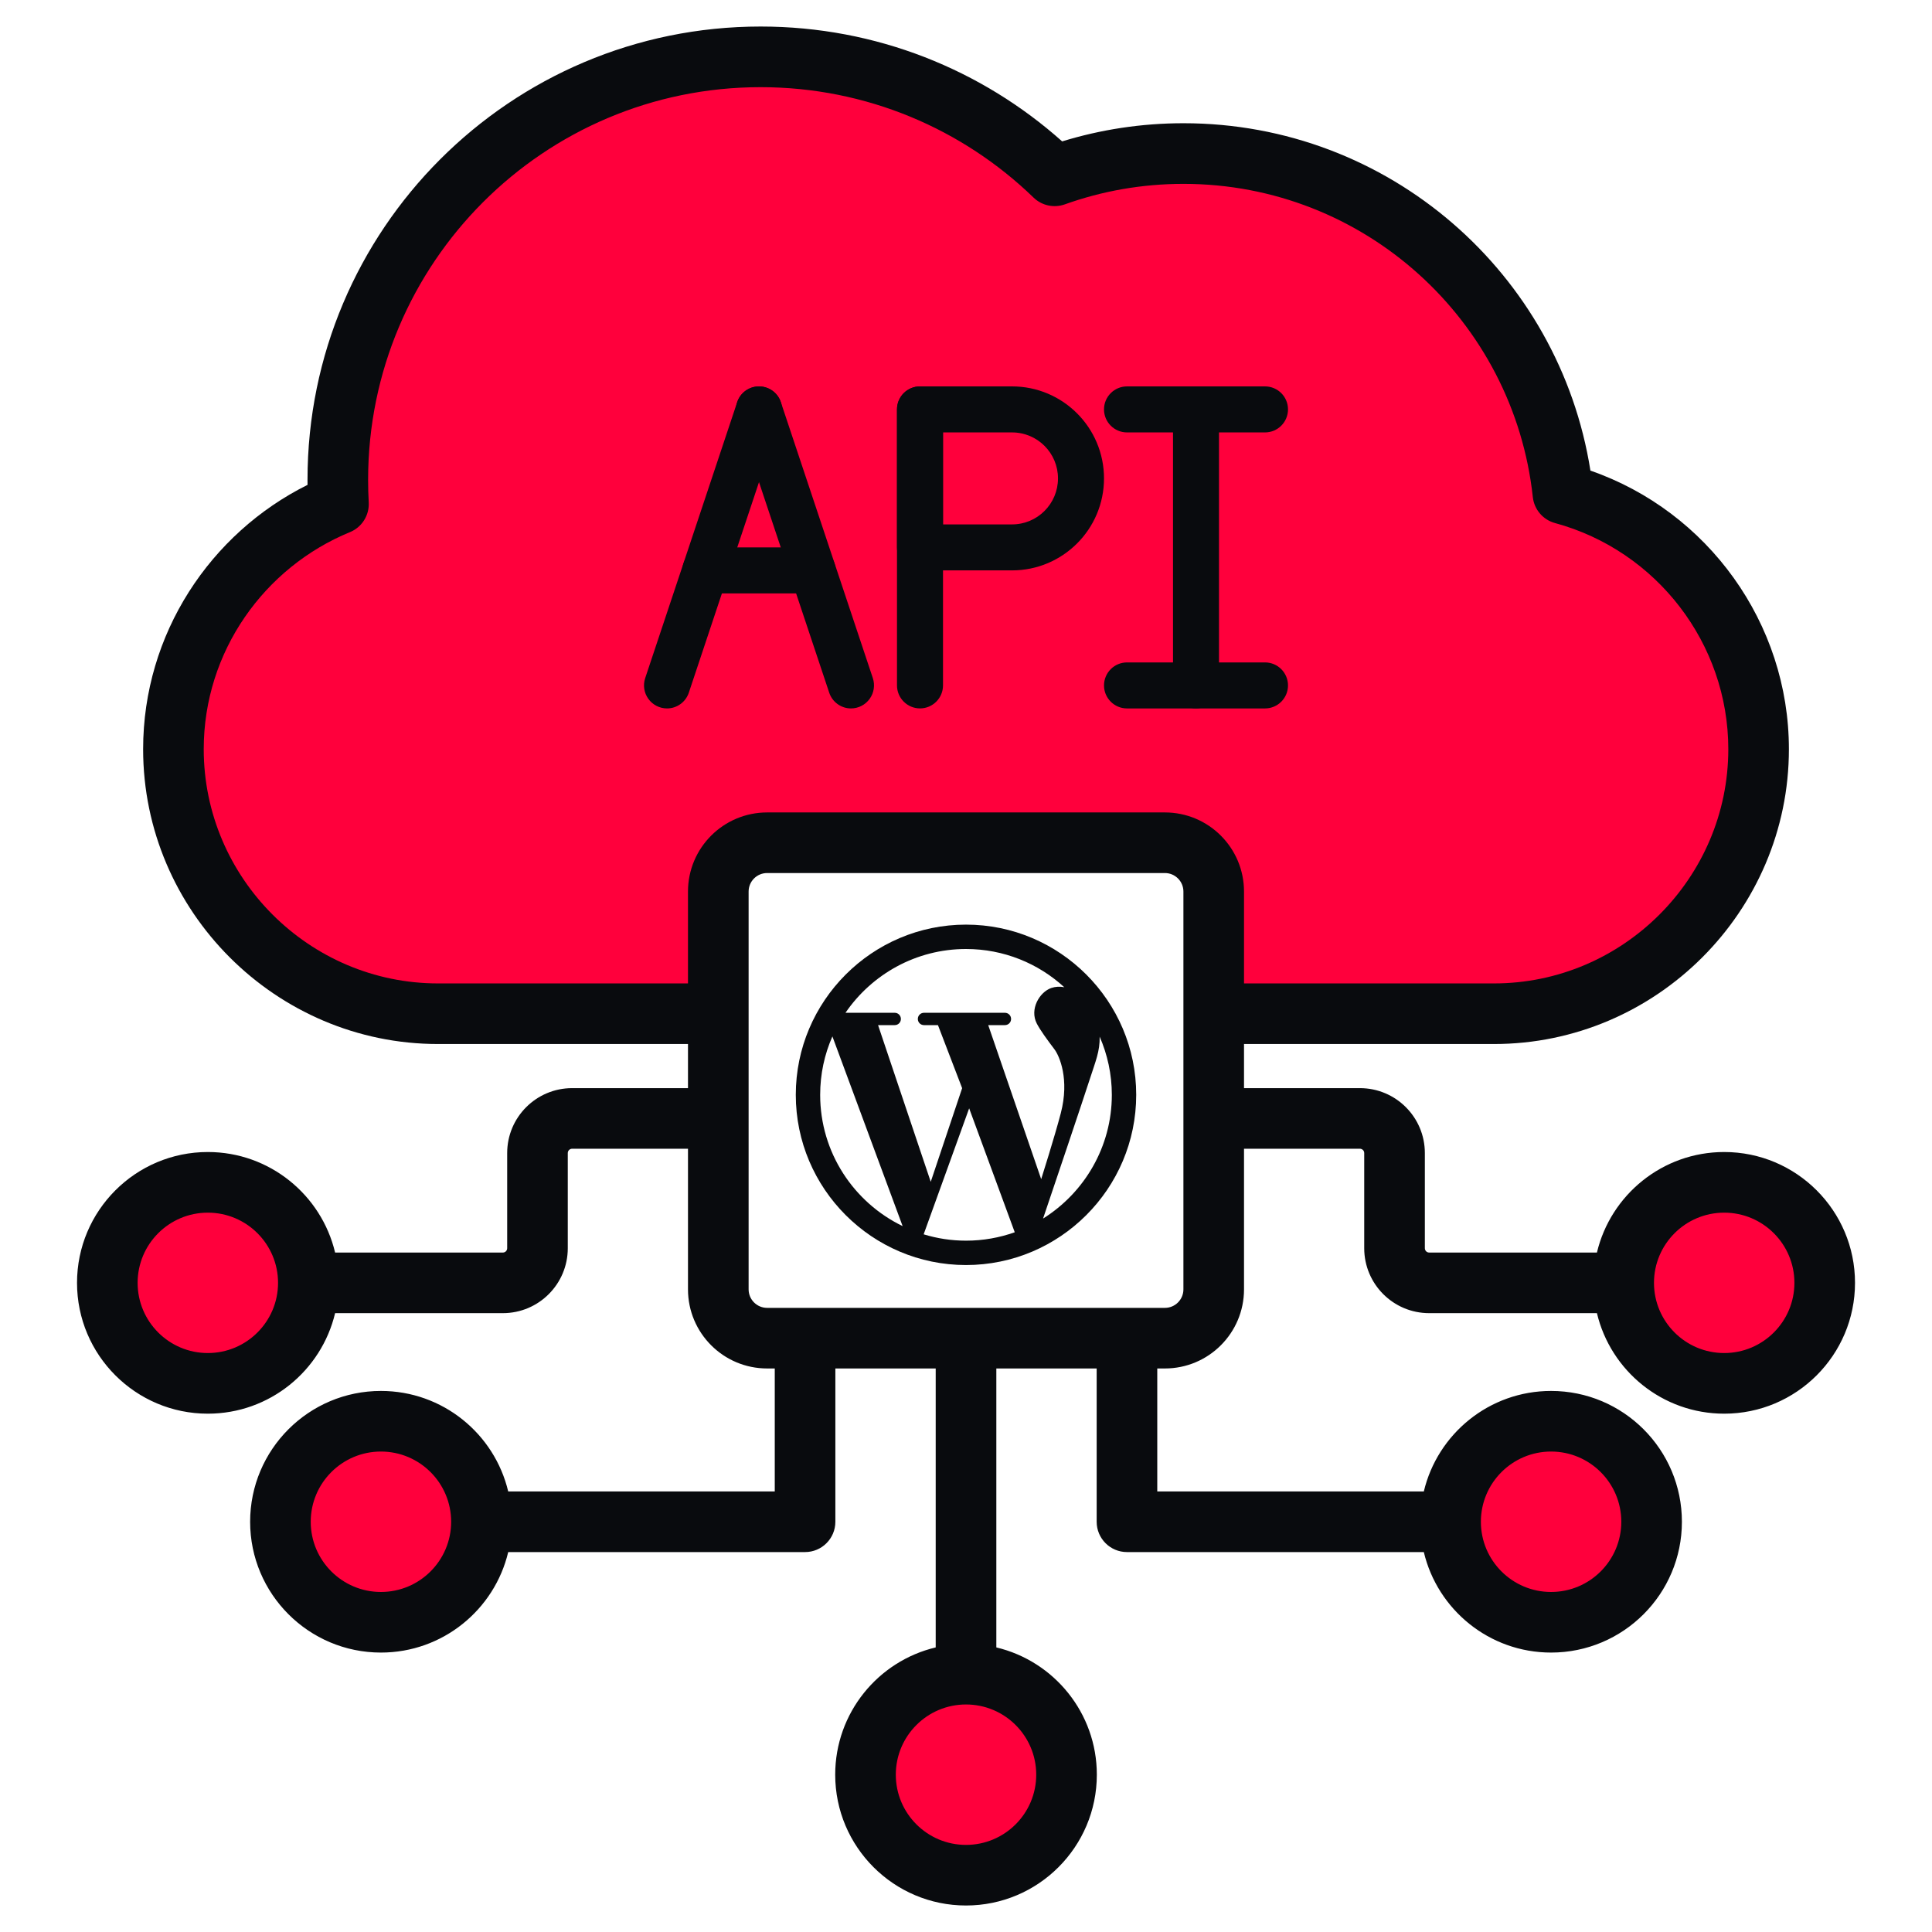
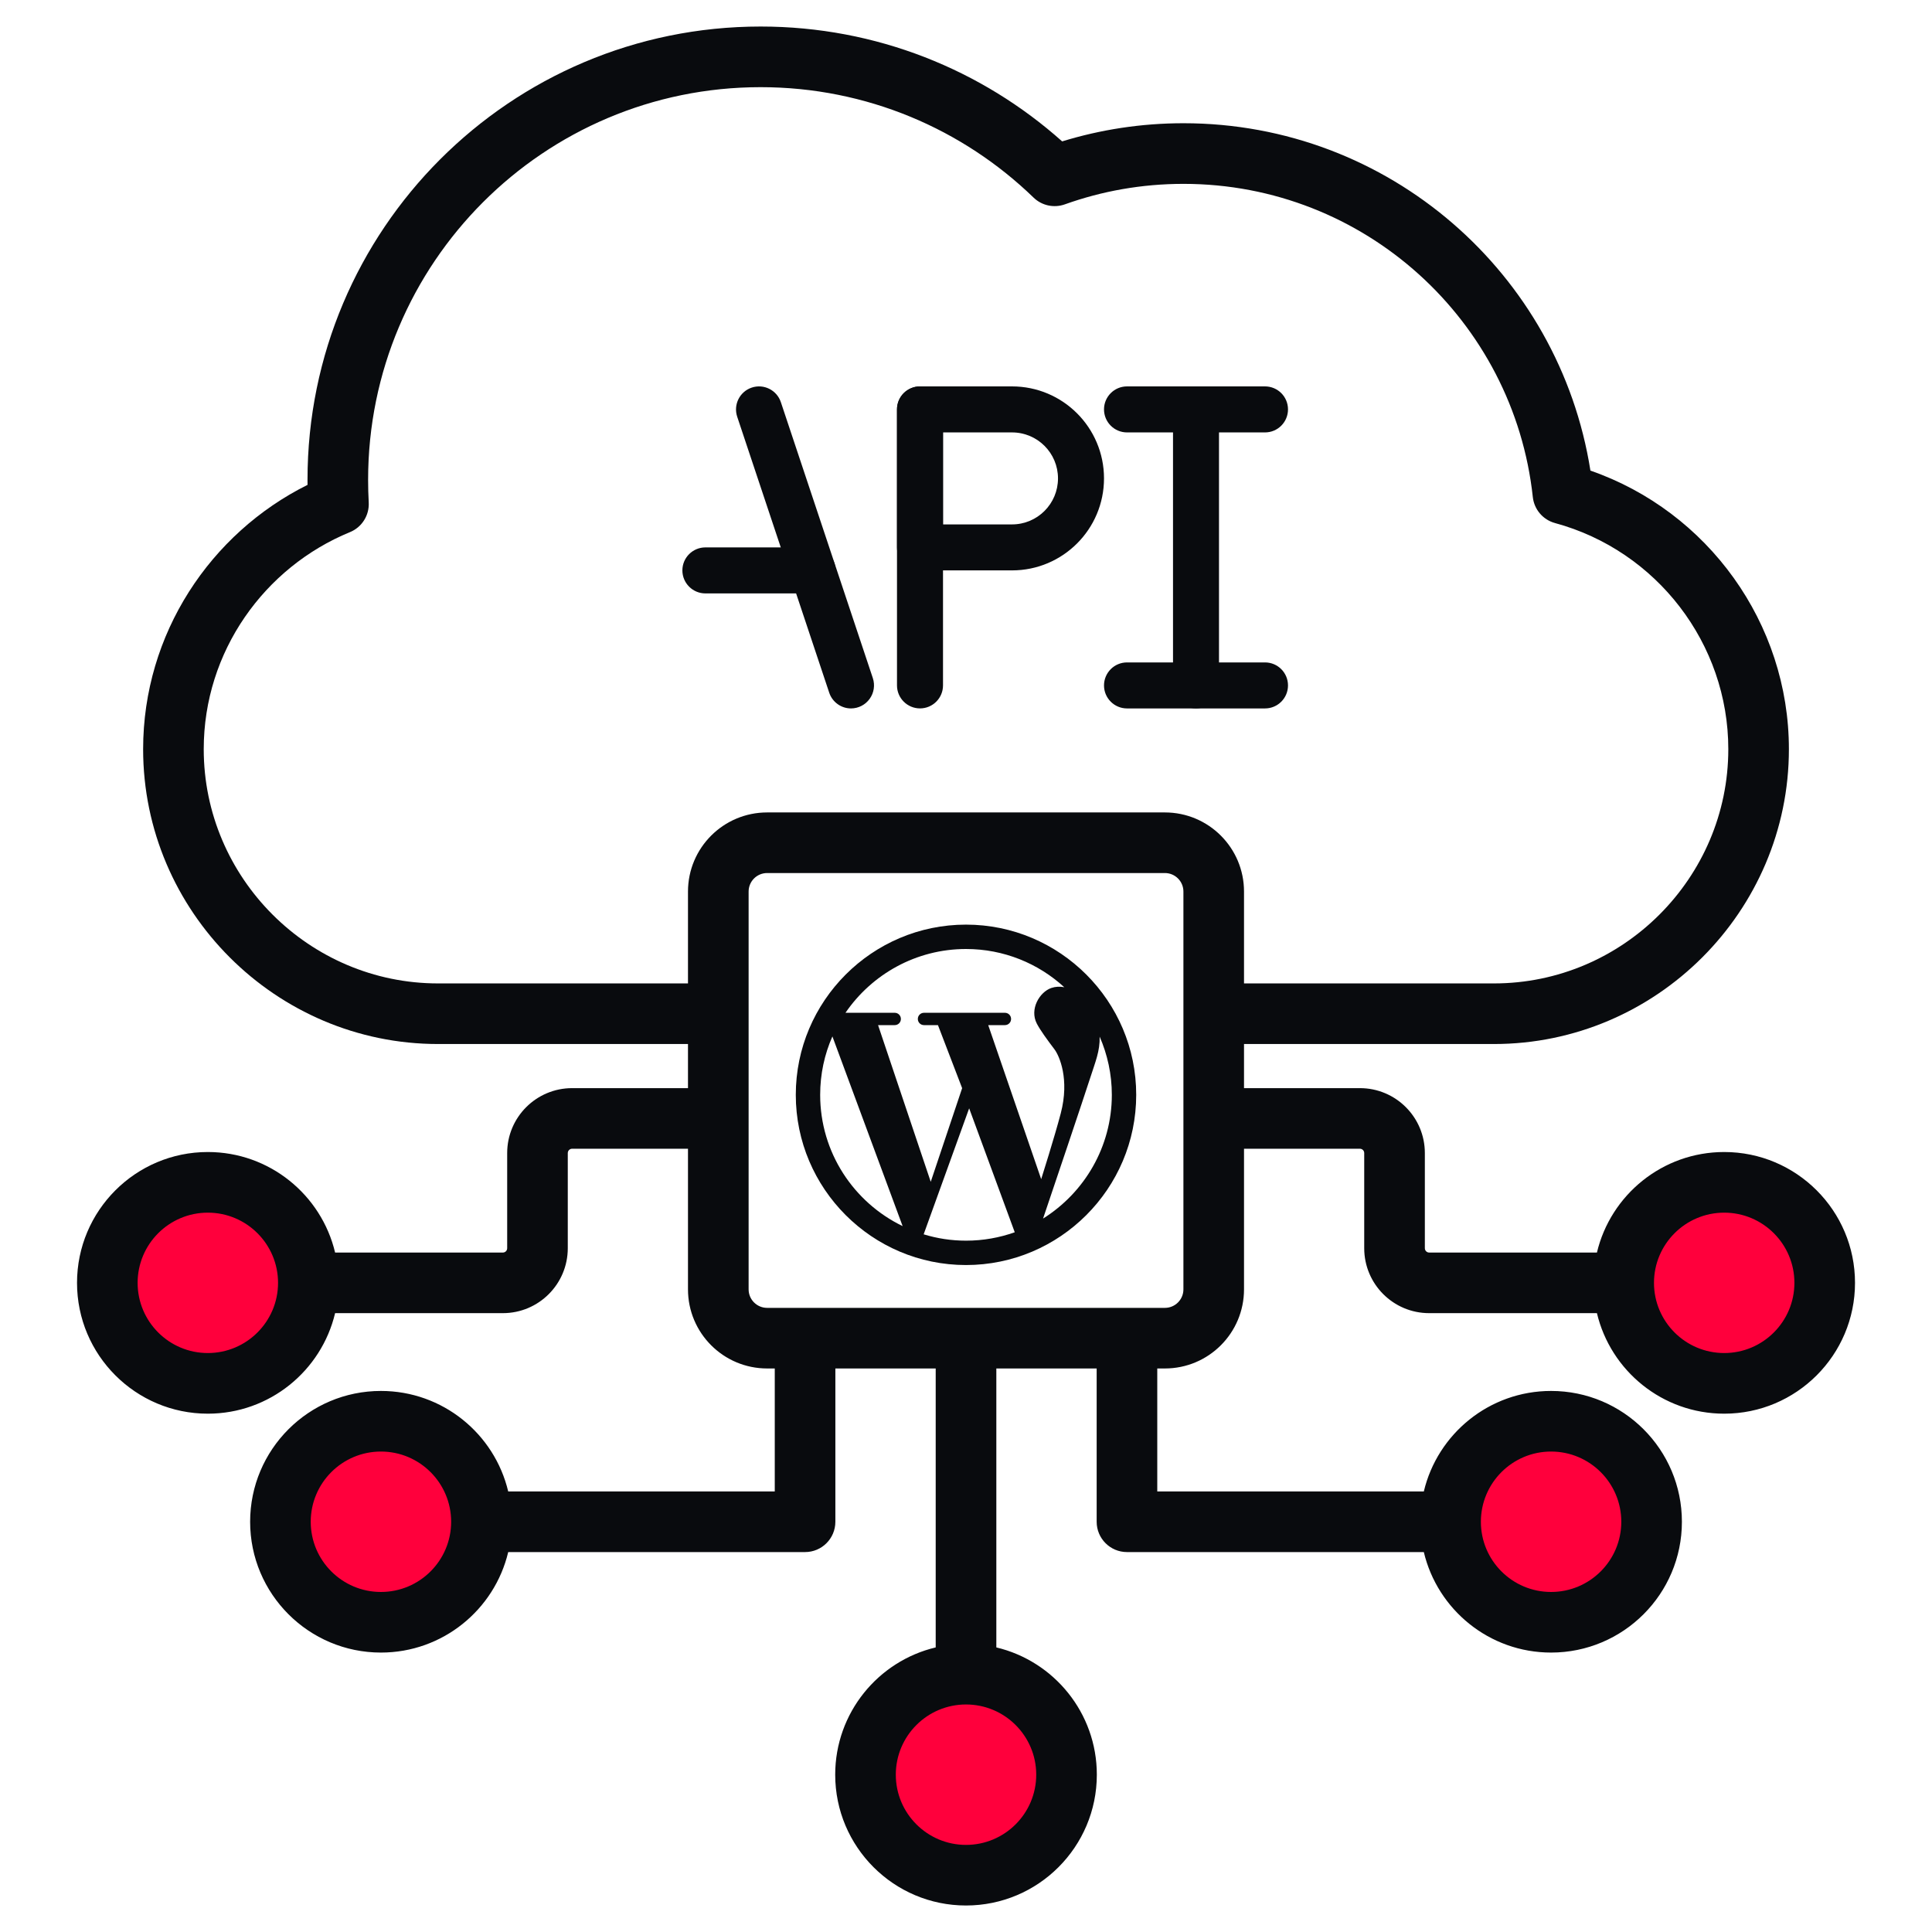
<svg xmlns="http://www.w3.org/2000/svg" width="60" height="60" viewBox="0 0 60 60" fill="none">
-   <path fill-rule="evenodd" clip-rule="evenodd" d="M37.693 31.479V27.688C37.693 26.851 37.014 26.172 36.177 26.172H23.824C22.986 26.172 22.308 26.851 22.308 27.688V31.479H13.613C9.095 31.479 5.389 27.784 5.389 23.267C5.389 19.839 7.52 16.884 10.524 15.66C10.5 15.406 10.5 15.152 10.5 14.897C10.5 7.654 16.374 1.768 23.63 1.768C27.178 1.768 30.388 3.173 32.762 5.462C34.01 5.014 35.354 4.771 36.759 4.771C42.876 4.771 47.902 9.398 48.544 15.333C52.105 16.302 54.612 19.572 54.612 23.267C54.612 27.784 50.918 31.479 46.4 31.479H37.693Z" fill="#FF003C" />
  <path fill-rule="evenodd" clip-rule="evenodd" d="M53.547 36.717C55.27 36.717 56.668 38.115 56.668 39.838C56.668 41.561 55.27 42.96 53.547 42.96C51.824 42.96 50.425 41.561 50.425 39.838C50.425 38.115 51.824 36.717 53.547 36.717ZM48.171 44.137C49.894 44.137 51.292 45.535 51.292 47.258C51.292 48.981 49.894 50.38 48.171 50.38C46.448 50.38 45.049 48.981 45.049 47.258C45.049 45.535 46.448 44.137 48.171 44.137ZM30.001 51.992C31.724 51.992 33.122 53.39 33.122 55.113C33.122 56.836 31.724 58.234 30.001 58.234C28.278 58.234 26.879 56.836 26.879 55.113C26.879 53.39 28.278 51.992 30.001 51.992ZM11.831 44.137C13.553 44.137 14.952 45.535 14.952 47.258C14.952 48.981 13.553 50.38 11.831 50.38C10.108 50.38 8.709 48.981 8.709 47.258C8.709 45.535 10.108 44.137 11.831 44.137ZM6.455 36.717C8.177 36.717 9.576 38.115 9.576 39.838C9.576 41.561 8.177 42.96 6.455 42.96C4.732 42.96 3.333 41.561 3.333 39.838C3.333 38.115 4.732 36.717 6.455 36.717Z" fill="#FF003C" />
  <path fill-rule="evenodd" clip-rule="evenodd" d="M10.407 40.781C9.982 42.57 8.373 43.903 6.454 43.903C4.212 43.903 2.392 42.082 2.392 39.84C2.392 37.598 4.212 35.777 6.454 35.777C8.373 35.777 9.982 37.11 10.407 38.899H15.617C15.691 38.899 15.751 38.839 15.751 38.764V35.809C15.751 34.696 16.654 33.793 17.768 33.793H21.366V32.423H13.604C8.566 32.423 4.445 28.301 4.445 23.266C4.445 19.681 6.533 16.561 9.551 15.058C9.55 15.005 9.55 14.953 9.55 14.9C9.55 7.127 15.849 0.824 23.622 0.824C27.216 0.824 30.498 2.172 32.986 4.391C34.177 4.025 35.442 3.827 36.754 3.827C43.139 3.827 48.428 8.502 49.392 14.615C53.042 15.883 55.556 19.355 55.556 23.266C55.556 28.301 51.435 32.423 46.396 32.423H38.634V33.793H42.233C43.347 33.793 44.25 34.696 44.25 35.809V38.764C44.25 38.839 44.31 38.899 44.384 38.899H49.594C50.019 37.11 51.628 35.777 53.547 35.777C55.789 35.777 57.609 37.598 57.609 39.84C57.609 42.082 55.789 43.903 53.547 43.903C51.628 43.903 50.019 42.57 49.594 40.781H44.384C43.27 40.781 42.367 39.878 42.367 38.764V35.809C42.367 35.735 42.307 35.675 42.233 35.675H38.634V40.042C38.634 41.399 37.534 42.499 36.177 42.499H35.94V46.319H44.218C44.643 44.529 46.252 43.197 48.17 43.197C50.413 43.197 52.233 45.017 52.233 47.26C52.233 49.502 50.413 51.322 48.17 51.322C46.252 51.322 44.643 49.99 44.218 48.201H34.999C34.479 48.201 34.058 47.779 34.058 47.26V42.499H30.942V51.162C32.731 51.587 34.063 53.196 34.063 55.114C34.063 57.357 32.243 59.177 30 59.177C27.758 59.177 25.938 57.357 25.938 55.114C25.938 53.196 27.27 51.587 29.059 51.162V42.499H25.943V47.26C25.943 47.779 25.522 48.201 25.002 48.201H15.783C15.358 49.99 13.749 51.322 11.83 51.322C9.588 51.322 7.768 49.502 7.768 47.26C7.768 45.017 9.588 43.197 11.83 43.197C13.749 43.197 15.358 44.529 15.783 46.319H24.061V42.499H23.824C22.467 42.499 21.366 41.399 21.366 40.042V35.675H17.768C17.694 35.675 17.633 35.735 17.633 35.809V38.764C17.633 39.878 16.73 40.781 15.617 40.781H10.407ZM21.366 30.541V27.688C21.366 26.331 22.467 25.231 23.824 25.231H36.177C37.534 25.231 38.634 26.331 38.634 27.688V30.541H46.396C50.399 30.541 53.674 27.266 53.674 23.266C53.674 19.989 51.451 17.101 48.292 16.244C47.918 16.142 47.645 15.822 47.603 15.437C47.012 9.967 42.382 5.71 36.754 5.71C35.461 5.71 34.222 5.934 33.071 6.346C32.733 6.467 32.356 6.386 32.099 6.137C29.905 4.013 26.915 2.707 23.622 2.707C16.889 2.707 11.432 8.166 11.432 14.9C11.432 15.134 11.438 15.369 11.451 15.601C11.474 16.002 11.24 16.374 10.868 16.526C8.214 17.615 6.327 20.23 6.327 23.266C6.327 27.266 9.602 30.541 13.604 30.541H21.366ZM6.454 37.66C5.251 37.66 4.274 38.637 4.274 39.84C4.274 41.043 5.251 42.02 6.454 42.02C7.658 42.02 8.635 41.043 8.635 39.84C8.635 38.637 7.658 37.66 6.454 37.66ZM36.177 27.113H23.824C23.506 27.113 23.249 27.371 23.249 27.688V40.042C23.249 40.359 23.506 40.617 23.824 40.617H36.177C36.495 40.617 36.752 40.359 36.752 40.042V27.688C36.752 27.371 36.495 27.113 36.177 27.113ZM53.547 37.66C52.343 37.66 51.366 38.637 51.366 39.84C51.366 41.043 52.343 42.02 53.547 42.02C54.75 42.02 55.727 41.043 55.727 39.84C55.727 38.637 54.75 37.66 53.547 37.66ZM11.83 45.079C10.627 45.079 9.65 46.056 9.65 47.26C9.65 48.463 10.627 49.44 11.83 49.44C13.034 49.44 14.011 48.463 14.011 47.26C14.011 46.056 13.034 45.079 11.83 45.079ZM30 52.934C28.797 52.934 27.82 53.911 27.82 55.114C27.82 56.318 28.797 57.295 30 57.295C31.204 57.295 32.181 56.318 32.181 55.114C32.181 53.911 31.204 52.934 30 52.934ZM48.17 45.079C46.967 45.079 45.99 46.056 45.99 47.26C45.99 48.463 46.967 49.44 48.17 49.44C49.374 49.44 50.351 48.463 50.351 47.26C50.351 46.056 49.374 45.079 48.17 45.079Z" fill="#090B0E" />
  <g clip-path="url(#clip0_1296_793)">
    <path d="M30 28.715C27.086 28.715 24.714 31.087 24.714 34.001C24.714 36.915 27.086 39.287 30 39.287C32.914 39.287 35.286 36.915 35.286 34.001C35.286 31.087 32.914 28.715 30 28.715ZM30 29.472C31.174 29.472 32.247 29.921 33.052 30.659C32.916 30.633 32.781 30.638 32.648 30.683C32.282 30.811 31.968 31.342 32.199 31.788C32.305 31.993 32.518 32.285 32.749 32.59C32.898 32.789 33.222 33.512 32.943 34.575C32.746 35.326 32.335 36.62 32.335 36.62L30.69 31.836H31.208C31.315 31.836 31.4 31.751 31.4 31.645C31.4 31.538 31.315 31.453 31.208 31.453H28.696C28.589 31.453 28.504 31.538 28.504 31.645C28.504 31.751 28.589 31.836 28.696 31.836H29.129L29.88 33.794L28.905 36.702L27.269 31.836H27.787C27.893 31.836 27.978 31.751 27.978 31.645C27.978 31.538 27.893 31.453 27.787 31.453H26.257C27.075 30.258 28.449 29.472 30 29.472ZM25.471 34.001C25.471 33.355 25.606 32.742 25.851 32.187L28.032 38.078C26.517 37.345 25.471 35.794 25.471 34.001ZM28.685 38.333L30.098 34.42L31.514 38.269C31.041 38.437 30.531 38.53 30.003 38.53C29.543 38.53 29.102 38.461 28.685 38.333ZM32.393 37.844C32.677 37.008 33.66 34.088 33.846 33.509C34.021 32.965 34.162 32.646 34.151 32.194C34.393 32.75 34.529 33.361 34.529 34.001C34.529 35.618 33.673 37.042 32.393 37.844Z" fill="#090B0E" />
  </g>
-   <path d="M20.714 22.001C20.485 22 20.269 21.89 20.135 21.703C20.001 21.517 19.964 21.278 20.037 21.06L22.894 12.489C23.018 12.114 23.423 11.912 23.797 12.037C24.172 12.162 24.374 12.566 24.249 12.941L21.392 21.512C21.295 21.804 21.022 22.001 20.714 22.001Z" fill="#090B0E" />
  <path d="M26.429 22.001C26.122 22.001 25.849 21.804 25.752 21.512L22.894 12.941C22.77 12.566 22.972 12.162 23.346 12.037C23.72 11.912 24.125 12.114 24.25 12.489L27.107 21.06C27.179 21.278 27.142 21.517 27.008 21.703C26.874 21.89 26.659 22 26.429 22.001Z" fill="#090B0E" />
  <path d="M25.235 18.429H21.907C21.512 18.429 21.192 18.109 21.192 17.714C21.192 17.32 21.512 17 21.907 17H25.235C25.63 17 25.95 17.32 25.95 17.714C25.95 18.109 25.63 18.429 25.235 18.429Z" fill="#090B0E" />
  <path d="M28.572 22C28.177 22 27.857 21.68 27.857 21.286V12.714C27.857 12.32 28.177 12 28.572 12C28.966 12 29.286 12.32 29.286 12.714V21.286C29.286 21.68 28.966 22 28.572 22Z" fill="#090B0E" />
  <path d="M31.429 17.714H28.572C28.177 17.714 27.857 17.395 27.857 17V12.714C27.857 12.32 28.177 12 28.572 12H31.429C33.007 12 34.286 13.279 34.286 14.857C34.286 16.435 33.007 17.714 31.429 17.714ZM29.286 16.286H31.429C32.218 16.286 32.857 15.646 32.857 14.857C32.857 14.068 32.218 13.429 31.429 13.429H29.286V16.286Z" fill="#090B0E" />
  <path d="M37.143 22C36.748 22 36.429 21.68 36.429 21.286V12.714C36.429 12.32 36.748 12 37.143 12C37.538 12 37.857 12.32 37.857 12.714V21.286C37.857 21.68 37.538 22 37.143 22Z" fill="#090B0E" />
  <path d="M39.286 13.429H35C34.606 13.429 34.286 13.109 34.286 12.714C34.286 12.32 34.606 12 35 12H39.286C39.681 12 40 12.32 40 12.714C40 13.109 39.681 13.429 39.286 13.429Z" fill="#090B0E" />
  <path d="M39.286 22.001H35C34.606 22.001 34.286 21.681 34.286 21.287C34.286 20.892 34.606 20.572 35 20.572H39.286C39.681 20.572 40 20.892 40 21.287C40 21.681 39.681 22.001 39.286 22.001Z" fill="#090B0E" />
  <defs>
    <clipPath id="clip0_1296_793">
      <rect width="12" height="12" fill="white" transform="translate(24 28)" />
    </clipPath>
  </defs>
</svg>